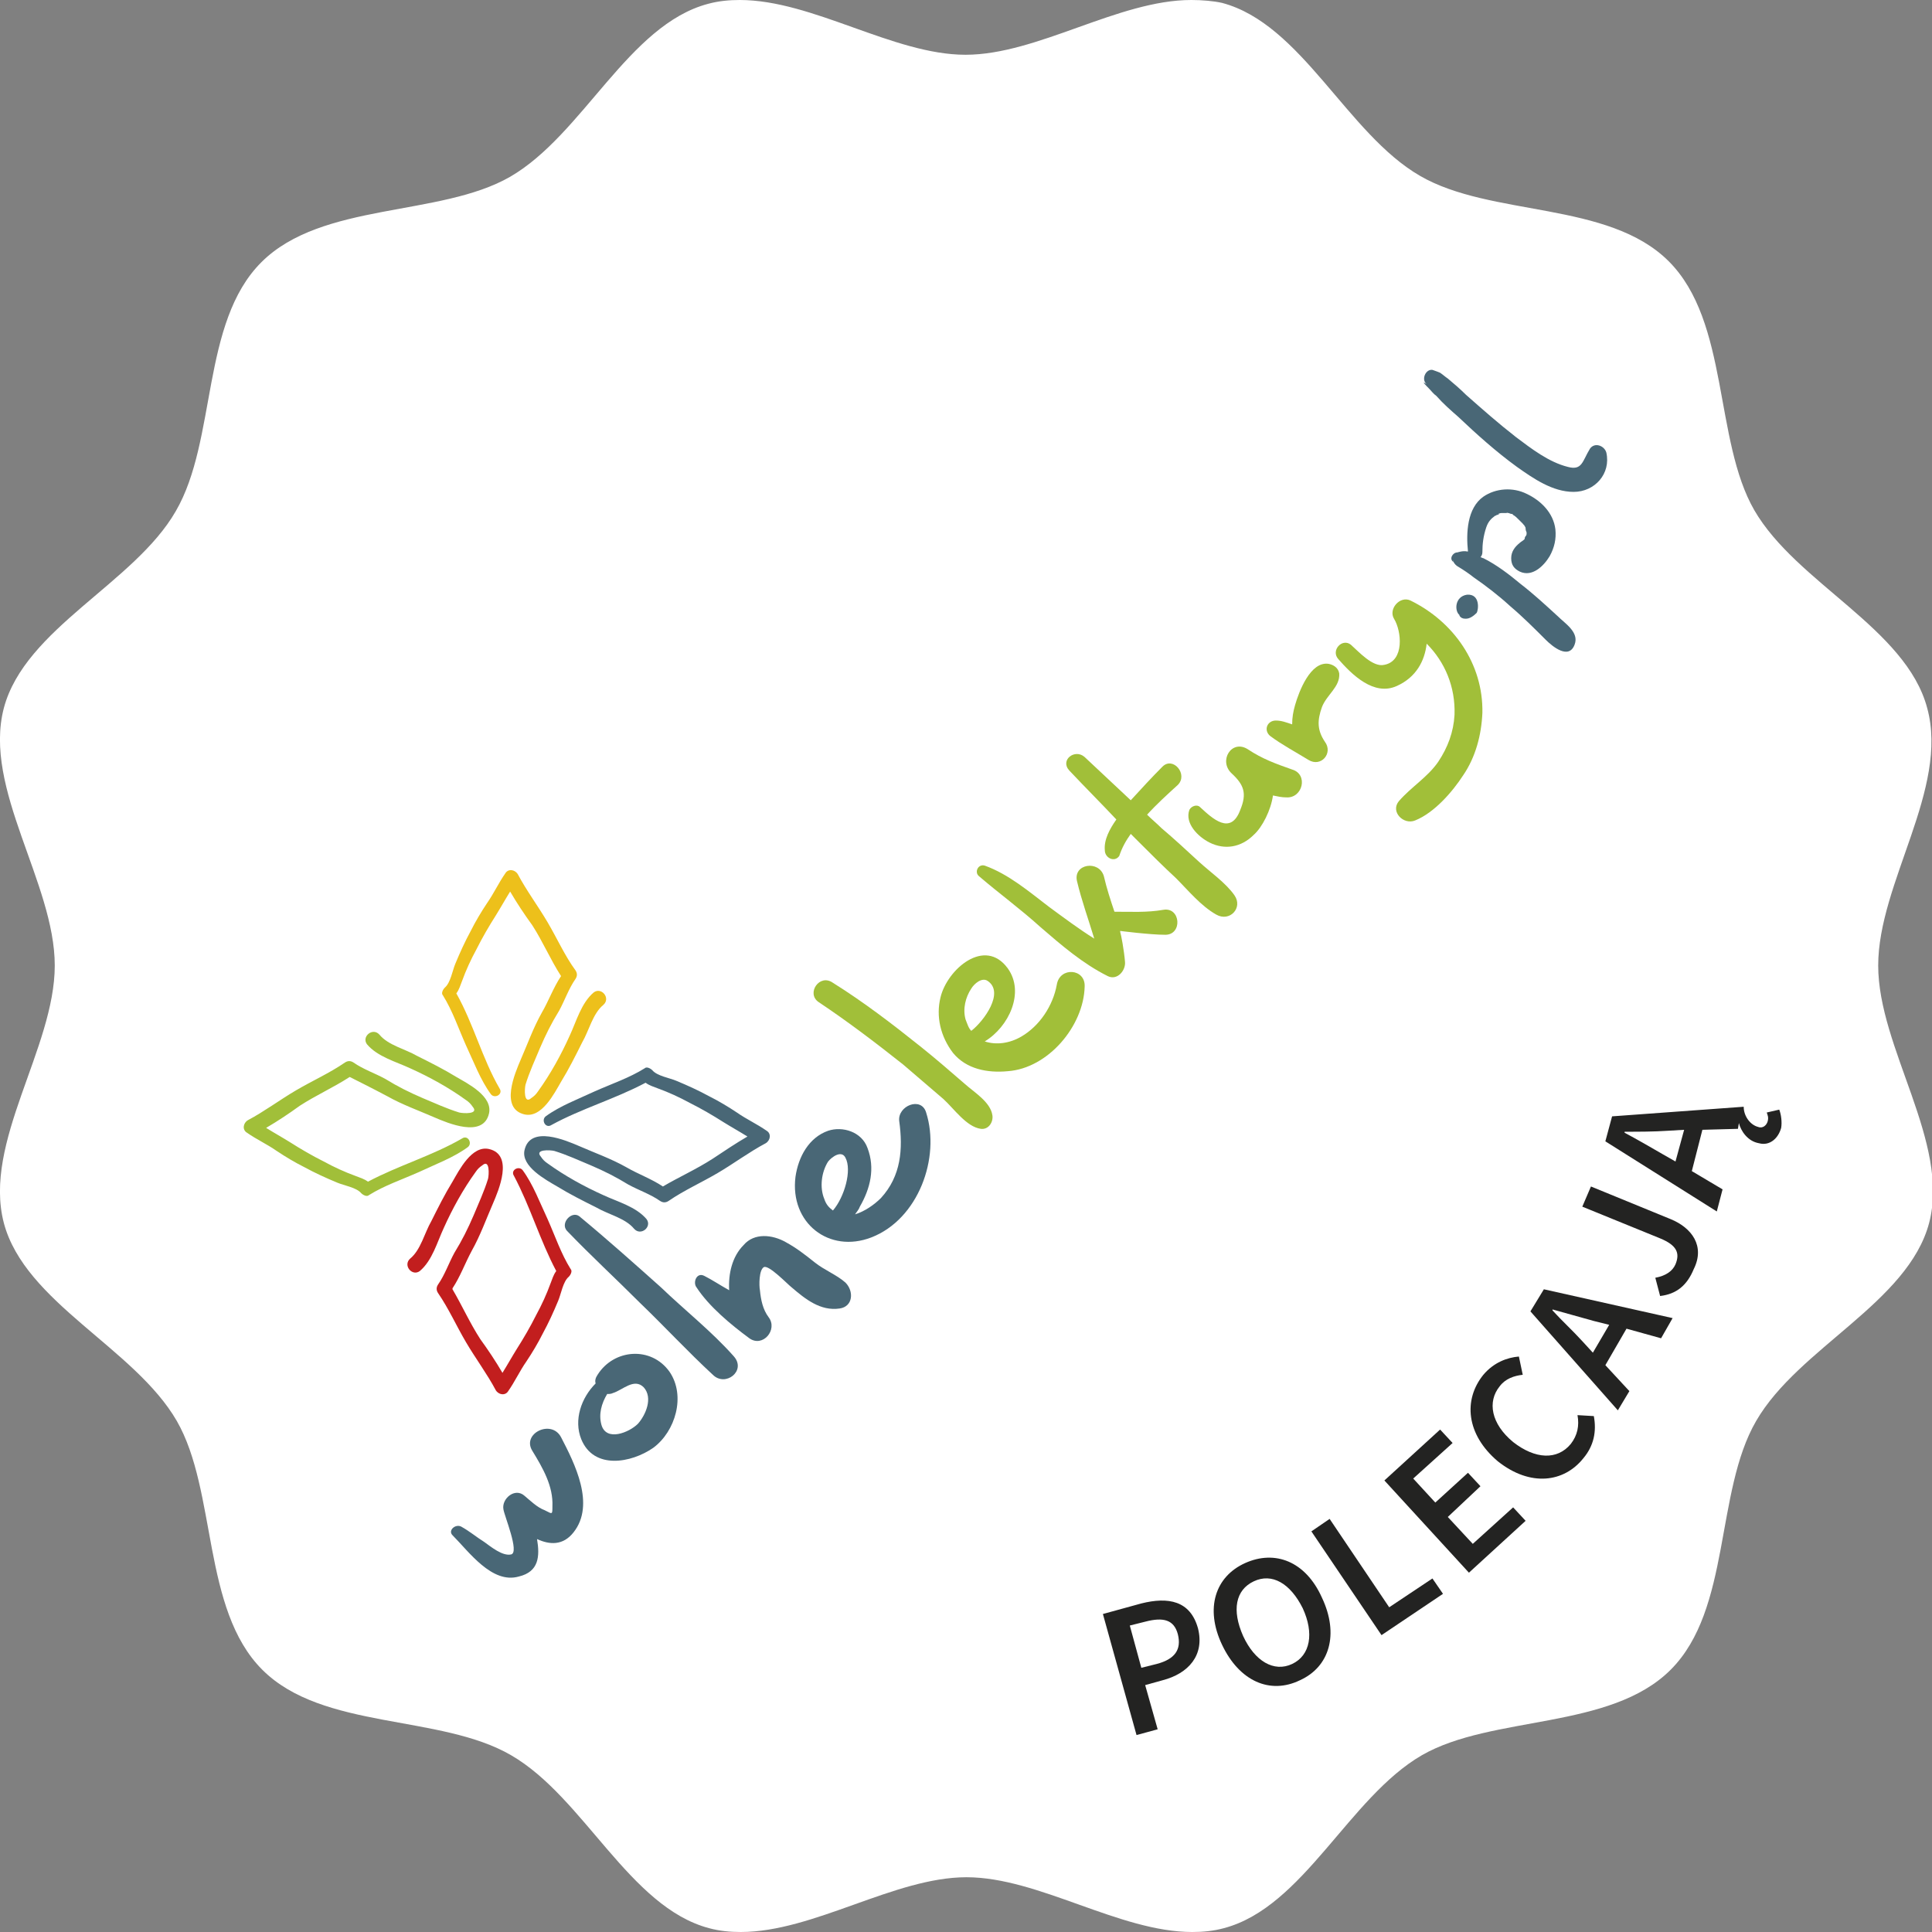
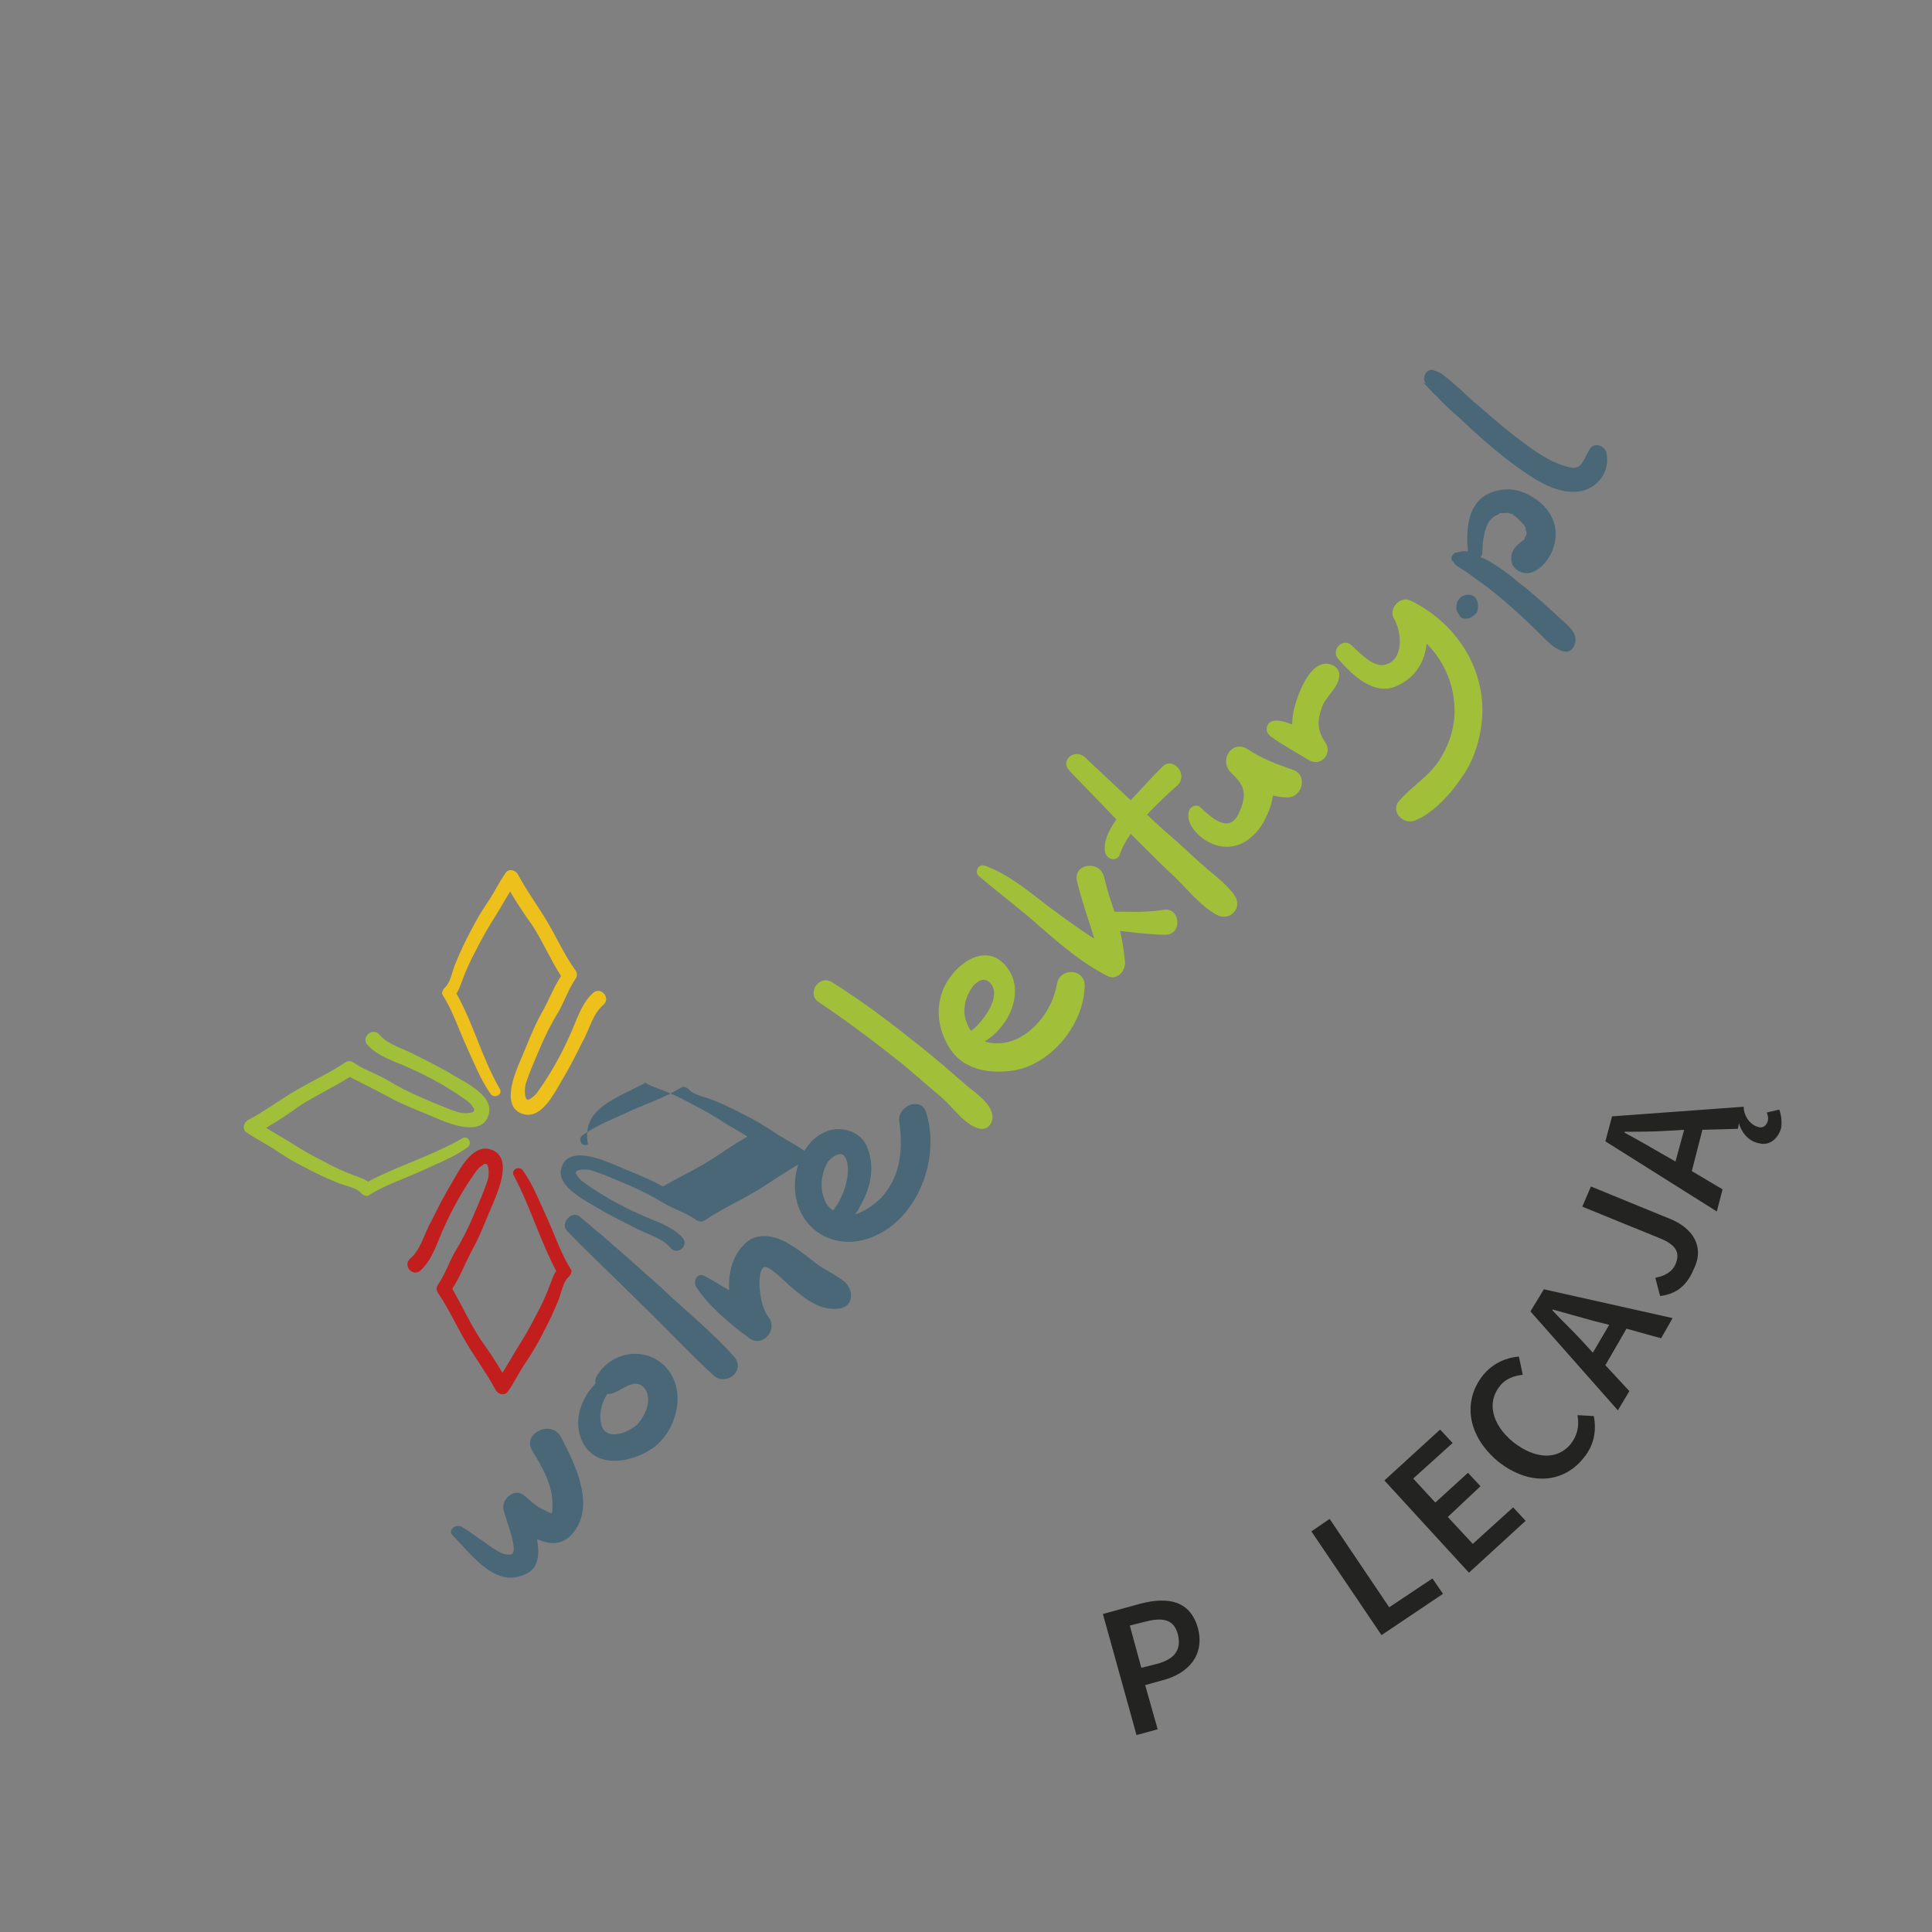
<svg xmlns="http://www.w3.org/2000/svg" version="1.0" id="Layer_1" x="0px" y="0px" viewBox="0 0 201.1 201.1" style="enable-background:new 0 0 201.1 201.1;" xml:space="preserve">
  <rect x="0" y="0" width="201.1" height="201.1" fill="#808080" stroke="none" />
  <style type="text/css">
	.st0{fill:#FFFFFF;}
	.st1{fill:#232322;}
	.st2{fill:#EDC01B;}
	.st3{fill:#A1BF39;}
	.st4{fill:#C21E1E;}
	.st5{fill:#496776;}
</style>
  <g>
-     <path class="st0" d="M200.6,73.7c-2.2-8.3-13.6-13-18-20.6c-4.2-7.3-2.6-19.6-8.9-25.9c-6.3-6.3-18.5-4.6-25.9-8.9   c-7.6-4.4-12.3-15.8-20.6-18C126.3,0.1,125.1,0,124,0c-7.6,0-16,5.7-23.5,5.7C93,5.7,84.6,0,77,0c-1.1,0-2.2,0.1-3.3,0.4   c-8.3,2.2-13,13.6-20.6,18c-7.3,4.2-19.6,2.6-25.9,8.9c-6.3,6.3-4.6,18.5-8.9,25.9C14,60.7,2.6,65.4,0.4,73.7   c-2.2,8.4,5.3,18.2,5.3,26.8c0,8.6-7.5,18.4-5.3,26.8c2.2,8.3,13.6,13,18,20.6c4.2,7.3,2.6,19.6,8.9,25.9   c6.3,6.3,18.5,4.6,25.9,8.9c7.6,4.4,12.3,15.8,20.6,18c1.1,0.3,2.2,0.4,3.3,0.4c7.6,0,16-5.7,23.5-5.7c7.5,0,15.9,5.7,23.5,5.7   c1.1,0,2.2-0.1,3.3-0.4c8.3-2.2,13-13.6,20.6-18c7.3-4.2,19.6-2.6,25.9-8.9c6.3-6.3,4.6-18.5,8.9-25.9c4.4-7.6,15.8-12.3,18-20.6   c2.2-8.4-5.3-18.2-5.3-26.8S202.9,82.1,200.6,73.7z" />
    <g>
      <path class="st1" d="M118.8,166.9l-4,1.1l3.5,12.6l2.2-0.6l-1.3-4.6l1.8-0.5c2.7-0.7,4.4-2.6,3.7-5.4    C123.9,166.6,121.6,166.2,118.8,166.9z M120.4,173.2l-1.6,0.4l-1.2-4.4l1.6-0.4c1.9-0.5,3-0.2,3.4,1.3    C123,171.7,122.3,172.7,120.4,173.2z" />
-       <path class="st1" d="M129.6,162.7c-3.1,1.4-4.2,4.7-2.4,8.5c1.8,3.8,5,5.2,8.1,3.7c3.1-1.4,4.1-4.8,2.3-8.6    C135.9,162.5,132.7,161.3,129.6,162.7z M134.5,173.2c-1.9,0.9-3.9-0.3-5.1-2.9c-1.2-2.7-0.8-4.8,1.1-5.7c1.9-0.9,3.8,0.2,5.1,2.8    C136.8,170,136.4,172.3,134.5,173.2z" />
      <polygon class="st1" points="144.6,167.3 138.4,158.1 136.5,159.4 143.8,170.2 150.2,165.9 149.1,164.3   " />
      <polygon class="st1" points="153.3,160.7 150.7,157.9 154.1,154.7 152.8,153.3 149.4,156.4 147.1,153.9 151.2,150.2 149.9,148.8     144.1,154.1 152.9,163.7 158.8,158.3 157.5,156.9   " />
      <path class="st1" d="M164.2,147.3c0.2,1.1,0,2.1-0.7,3c-1.4,1.7-3.7,1.6-6-0.2c-2.3-1.9-2.7-4.2-1.4-5.8c0.6-0.8,1.5-1.1,2.4-1.2    l-0.4-1.9c-1.2,0.1-2.6,0.6-3.7,1.9c-2.1,2.6-1.8,6.2,1.5,9c3.4,2.7,6.9,2.2,8.9-0.3c1.1-1.3,1.4-2.8,1.1-4.4L164.2,147.3z" />
      <path class="st1" d="M172.9,139.3l1.2-2.1l-13.4-3l-1.4,2.3l9.1,10.3l1.2-2l-2.5-2.7l2.2-3.8L172.9,139.3z M165.8,140.8l-1.1-1.2    c-1-1.1-2.1-2.1-3.1-3.2l0-0.1c1.4,0.4,2.9,0.8,4.3,1.2l1.6,0.4L165.8,140.8z" />
      <path class="st1" d="M173.9,126.9l-8.3-3.4l-0.9,2.1l8.1,3.3c1.7,0.7,2.1,1.5,1.6,2.7c-0.3,0.7-1,1.2-2.1,1.4l0.5,1.9    c1.7-0.2,2.8-1.1,3.5-2.8C177.5,129.7,176.1,127.8,173.9,126.9z" />
      <path class="st1" d="M185.2,115.5l-1.3,0.3c0.1,0.3,0.2,0.5,0.1,0.9c-0.1,0.4-0.5,0.8-1,0.6c-0.8-0.2-1.5-1.1-1.5-2.1l-13.7,1    l-0.7,2.6l11.6,7.3l0.6-2.3l-3.2-1.9l1.1-4.3l3.7-0.1l0.1-0.6c0.2,0.8,0.9,1.9,2.1,2.1c1.1,0.3,2-0.5,2.3-1.6    C185.5,116.8,185.4,116,185.2,115.5z M174.4,120.9l-1.4-0.8c-1.2-0.7-2.6-1.5-3.9-2.2l0-0.1c1.5,0,3,0,4.5-0.1l1.7-0.1    L174.4,120.9z" />
    </g>
    <g>
      <g>
        <g>
          <path class="st2" d="M58.4,101.6c-0.8,1.2-1.3,2.6-2,3.8c-0.9,1.6-1.5,3.3-2.2,4.9c-0.6,1.4-2.2,5.1,0.4,5.7      c1.8,0.4,3.1-2.2,3.8-3.4c0.8-1.3,1.5-2.7,2.2-4.1c0.7-1.2,1.1-3,2.2-3.9c0.8-0.7-0.2-1.9-1-1.3c-1.3,1.1-1.8,3-2.5,4.5      c-0.9,2-2,4-3.3,5.8c-0.2,0.3-0.4,0.5-0.7,0.7c-0.8,0.7-0.7-1-0.6-1.4c0.4-1.3,1-2.6,1.5-3.8c0.6-1.4,1.2-2.6,2-3.9      c0.6-1.1,1-2.3,1.7-3.3c0.2-0.3,0.2-0.6,0-0.9C58.8,99.5,58,97.7,57,96c-1-1.7-2.2-3.3-3.1-5c-0.3-0.5-1-0.6-1.3-0.1      c-0.7,1-1.2,2.1-1.9,3.1c-0.6,0.9-1.2,1.9-1.7,2.9c-0.6,1.1-1.1,2.2-1.6,3.4c-0.3,0.7-0.5,2-1.1,2.5c-0.2,0.2-0.4,0.6-0.2,0.8      c1,1.6,1.6,3.4,2.4,5.2c0.8,1.7,1.5,3.6,2.6,5.1c0.4,0.5,1.3,0,0.9-0.6l0,0c-1.8-3.1-2.7-6.7-4.5-9.9l0,0      c0.3-0.4,0.4-0.8,0.6-1.3c0.4-1.1,0.9-2.2,1.5-3.3c0.6-1.2,1.3-2.4,2-3.5c0.5-0.8,1-1.7,1.5-2.5l0,0c0.7,1.2,1.5,2.4,2.3,3.5      C56.5,98,57.3,99.9,58.4,101.6L58.4,101.6z" />
        </g>
        <g>
          <path class="st3" d="M38.3,123c-0.4-0.3-0.8-0.4-1.3-0.6c-1.1-0.4-2.2-0.9-3.3-1.5c-1.2-0.6-2.4-1.3-3.5-2      c-0.8-0.5-1.7-1-2.5-1.5c0,0,0,0,0,0c1.2-0.7,2.4-1.5,3.5-2.3c1.7-1.1,3.5-1.9,5.2-3c0,0,2.6,1.3,3.9,2c1.6,0.9,3.3,1.5,4.9,2.2      c1.4,0.6,5.1,2.2,5.7-0.4c0.4-1.8-2.2-3.1-3.4-3.8c-1.3-0.8-2.7-1.5-4.1-2.2c-1.2-0.7-3-1.1-3.9-2.2c-0.7-0.8-1.9,0.2-1.3,1      c1.1,1.3,3,1.8,4.5,2.5c2,0.9,4,2,5.8,3.3c0.3,0.2,0.5,0.4,0.7,0.7c0.7,0.8-1,0.7-1.4,0.6c-1.3-0.4-2.6-1-3.8-1.5      c-1.4-0.6-2.6-1.2-3.9-2c-1.1-0.6-2.3-1-3.3-1.7c-0.3-0.2-0.6-0.2-0.9,0c-1.6,1.1-3.4,1.9-5.1,2.9c-1.7,1-3.3,2.2-5,3.1      c-0.5,0.3-0.6,1-0.1,1.3c1,0.7,2.1,1.2,3.1,1.9c0.9,0.6,1.9,1.2,2.9,1.7c1.1,0.6,2.2,1.1,3.4,1.6c0.7,0.3,2,0.5,2.5,1.1      c0.2,0.2,0.6,0.4,0.8,0.2c1.6-1,3.4-1.6,5.2-2.4c1.7-0.8,3.6-1.5,5.1-2.6c0.5-0.4,0-1.3-0.6-0.9l0,0      C45,120.3,41.5,121.3,38.3,123L38.3,123z" />
        </g>
        <g>
          <path class="st4" d="M57.9,132.3c-0.3,0.4-0.4,0.8-0.6,1.3c-0.4,1.1-0.9,2.2-1.5,3.3c-0.6,1.2-1.3,2.4-2,3.5      c-0.5,0.8-1,1.7-1.5,2.5l0,0c-0.7-1.2-1.5-2.4-2.3-3.5c-1.1-1.7-1.9-3.5-2.9-5.2c0,0,0,0,0-0.1l0,0c0.8-1.2,1.3-2.6,2-3.9      c0.9-1.6,1.5-3.3,2.2-4.9c0.6-1.4,2.2-5.1-0.4-5.7c-1.8-0.4-3.1,2.2-3.8,3.4c-0.8,1.3-1.5,2.7-2.2,4.1c-0.7,1.2-1.1,3-2.2,3.9      c-0.8,0.7,0.2,1.9,1,1.3c1.3-1.1,1.8-3,2.5-4.5c0.9-2,2-4,3.3-5.8c0.2-0.3,0.4-0.5,0.7-0.7c0.8-0.7,0.7,1,0.6,1.4      c-0.4,1.3-1,2.6-1.5,3.8c-0.6,1.4-1.2,2.6-2,3.9c-0.6,1.1-1,2.3-1.7,3.3c-0.2,0.3-0.2,0.6,0,0.9c1.1,1.6,1.9,3.4,2.9,5.1      c1,1.7,2.2,3.3,3.1,5c0.3,0.5,1,0.6,1.3,0.1c0.7-1,1.2-2.1,1.9-3.1c0.6-0.9,1.2-1.9,1.7-2.9c0.6-1.1,1.1-2.2,1.6-3.4      c0.3-0.7,0.5-2,1.1-2.5c0.2-0.2,0.4-0.6,0.2-0.8c-1-1.6-1.6-3.4-2.4-5.2c-0.8-1.7-1.5-3.6-2.6-5.1c-0.4-0.5-1.3,0-0.9,0.6l0,0      C55.2,125.6,56.2,129.1,57.9,132.3L57.9,132.3z" />
        </g>
        <g>
-           <path class="st5" d="M67.2,112.7c0.4,0.3,0.8,0.4,1.3,0.6c1.1,0.4,2.2,0.9,3.3,1.5c1.2,0.6,2.4,1.3,3.5,2c0.8,0.5,1.7,1,2.5,1.5      l0,0c-1.2,0.7-2.4,1.5-3.6,2.3c-1.7,1.1-3.5,1.9-5.2,2.9l0,0c-1.2-0.8-2.6-1.3-3.8-2c-1.6-0.9-3.3-1.5-4.9-2.2      c-1.4-0.6-5.1-2.2-5.7,0.4c-0.4,1.7,2.2,3.1,3.4,3.8c1.3,0.8,2.7,1.5,4.1,2.2c1.2,0.7,3,1.1,3.9,2.2c0.7,0.8,1.9-0.2,1.3-1      c-1.1-1.3-3-1.8-4.5-2.5c-2-0.9-4-2-5.8-3.3c-0.3-0.2-0.5-0.4-0.7-0.7c-0.7-0.8,1-0.7,1.4-0.6c1.3,0.4,2.6,1,3.8,1.5      c1.4,0.6,2.6,1.2,3.9,2c1.1,0.6,2.3,1,3.3,1.7c0.3,0.2,0.6,0.2,0.9,0c1.6-1.1,3.4-1.9,5.1-2.9c1.7-1,3.3-2.2,5-3.1      c0.5-0.3,0.6-1,0.1-1.3c-1-0.7-2.1-1.2-3.1-1.9c-0.9-0.6-1.9-1.2-2.9-1.7c-1.1-0.6-2.2-1.1-3.4-1.6c-0.7-0.3-2-0.5-2.5-1.1      c-0.2-0.2-0.6-0.4-0.8-0.2c-1.6,1-3.4,1.6-5.2,2.4c-1.7,0.8-3.6,1.5-5.1,2.6c-0.5,0.4,0,1.3,0.6,0.9l0,0      C60.5,115.4,64,114.4,67.2,112.7L67.2,112.7z" />
+           <path class="st5" d="M67.2,112.7c0.4,0.3,0.8,0.4,1.3,0.6c1.1,0.4,2.2,0.9,3.3,1.5c1.2,0.6,2.4,1.3,3.5,2c0.8,0.5,1.7,1,2.5,1.5      l0,0c-1.2,0.7-2.4,1.5-3.6,2.3c-1.7,1.1-3.5,1.9-5.2,2.9l0,0c-1.6-0.9-3.3-1.5-4.9-2.2      c-1.4-0.6-5.1-2.2-5.7,0.4c-0.4,1.7,2.2,3.1,3.4,3.8c1.3,0.8,2.7,1.5,4.1,2.2c1.2,0.7,3,1.1,3.9,2.2c0.7,0.8,1.9-0.2,1.3-1      c-1.1-1.3-3-1.8-4.5-2.5c-2-0.9-4-2-5.8-3.3c-0.3-0.2-0.5-0.4-0.7-0.7c-0.7-0.8,1-0.7,1.4-0.6c1.3,0.4,2.6,1,3.8,1.5      c1.4,0.6,2.6,1.2,3.9,2c1.1,0.6,2.3,1,3.3,1.7c0.3,0.2,0.6,0.2,0.9,0c1.6-1.1,3.4-1.9,5.1-2.9c1.7-1,3.3-2.2,5-3.1      c0.5-0.3,0.6-1,0.1-1.3c-1-0.7-2.1-1.2-3.1-1.9c-0.9-0.6-1.9-1.2-2.9-1.7c-1.1-0.6-2.2-1.1-3.4-1.6c-0.7-0.3-2-0.5-2.5-1.1      c-0.2-0.2-0.6-0.4-0.8-0.2c-1.6,1-3.4,1.6-5.2,2.4c-1.7,0.8-3.6,1.5-5.1,2.6c-0.5,0.4,0,1.3,0.6,0.9l0,0      C60.5,115.4,64,114.4,67.2,112.7L67.2,112.7z" />
        </g>
      </g>
      <g>
        <path class="st3" d="M85.2,104.3c3,2,5.9,4.2,8.8,6.5c1.4,1.2,2.8,2.4,4.2,3.6c1.1,1,2.4,2.9,3.9,3.1c0.8,0.1,1.3-0.7,1.2-1.4     c-0.2-1.4-1.9-2.4-2.9-3.3c-1.5-1.3-3-2.6-4.5-3.8c-3-2.4-6-4.7-9.2-6.7C85.3,101.3,83.9,103.4,85.2,104.3L85.2,104.3z" />
      </g>
      <g>
        <path class="st3" d="M132.5,82.8c0.5,0.1,0.9,0.2,1.4,0.2c1.7,0.1,2.3-2.4,0.6-2.9c-1.7-0.6-3.1-1.1-4.6-2.1     c-1.7-1.1-3.1,1.2-1.7,2.5c1.3,1.2,1.6,2.1,0.9,3.8c-1,2.7-2.9,0.9-4.2-0.3c-0.3-0.3-0.9-0.1-1.1,0.3l0,0     c-0.5,1.4,0.9,2.8,2.1,3.4c1.6,0.8,3.3,0.5,4.6-0.8C131.4,86.1,132.3,84.3,132.5,82.8L132.5,82.8z" />
      </g>
      <g>
        <path class="st3" d="M134.5,75.4c-0.6-0.2-1.1-0.4-1.7-0.4c-0.9,0-1.3,1-0.6,1.6l0,0c1.2,0.9,2.7,1.7,4,2.5     c1.3,0.8,2.6-0.7,1.7-1.9c-0.8-1.2-0.8-2.2-0.3-3.6c0.5-1.3,1.9-2.1,1.8-3.5c-0.1-0.6-0.6-0.9-1.1-1c-1.9-0.3-3.1,2.9-3.5,4.3     C134.6,74.1,134.5,74.7,134.5,75.4L134.5,75.4z" />
      </g>
      <g>
        <path class="st3" d="M148.5,67c1.9,1.9,3,4.5,2.9,7.4c-0.1,1.8-0.7,3.4-1.7,4.9c-1.1,1.6-2.8,2.6-4.1,4.1c-0.9,1.1,0.5,2.5,1.7,2     c2-0.8,3.9-3,5-4.7c1.3-1.9,1.9-4.2,2-6.5c0.1-5.1-3-9.5-7.5-11.7c-1.1-0.5-2.3,0.9-1.7,1.9c0.8,1.3,1.1,4.4-1,4.8     c-1.2,0.3-2.7-1.4-3.5-2.1c-0.9-0.7-2.1,0.6-1.3,1.5l0,0c1.4,1.6,3.7,3.9,6.1,2.8C147.4,70.5,148.3,68.8,148.5,67L148.5,67z" />
      </g>
      <g>
        <path class="st5" d="M59,128.1c2.5,2.6,5.1,5,7.6,7.5c2.6,2.5,5,5.1,7.6,7.5c1.3,1.3,3.5-0.4,2.2-1.9c-2.3-2.6-5.1-4.8-7.6-7.2     c-2.8-2.5-5.6-5-8.5-7.4C59.5,126,58.3,127.3,59,128.1L59,128.1z" />
      </g>
      <g>
        <path class="st5" d="M75.9,134.3c-0.9-0.5-1.8-1.1-2.6-1.5c-0.8-0.4-1.2,0.7-0.8,1.2l0,0c1.3,2,3.6,3.9,5.5,5.3     c1.4,1,3-0.9,2-2.2c-0.6-0.8-0.8-1.8-0.9-2.8c-0.1-0.5-0.1-2.1,0.4-2.4c0.5-0.3,2.5,1.8,2.9,2.1c1.4,1.2,3,2.5,5,2.2     c1.4-0.2,1.5-1.8,0.6-2.7c-0.9-0.8-2.2-1.3-3.2-2.1c-1-0.8-1.9-1.5-3-2.1c-1.4-0.8-3.3-1-4.4,0.3     C76.2,130.8,75.8,132.6,75.9,134.3L75.9,134.3z" />
      </g>
      <g>
        <path class="st5" d="M55.9,160.2c1.3,0.6,2.7,0.7,3.8-0.7c2.3-2.9,0.1-7.2-1.3-9.9c-1-1.9-4.1-0.4-3,1.4c1.1,1.8,2.2,3.7,2.1,5.8     c0,0.9,0,0.8-0.8,0.4c-0.8-0.3-1.5-1-2.1-1.5c-1-0.9-2.4,0.3-2.2,1.4c0.1,0.7,1.7,4.5,0.8,4.7c-0.9,0.2-2.1-0.8-2.8-1.3     c-0.8-0.5-1.5-1.1-2.4-1.6c-0.6-0.3-1.4,0.4-0.9,0.9l0,0c1.7,1.7,4.1,5.1,6.9,4.3C56.1,163.6,56.2,162,55.9,160.2L55.9,160.2z" />
      </g>
      <g>
        <path class="st5" d="M148.5,40c-0.7-0.5,0,0.2,0.2,0.4c0.3,0.3,0.5,0.6,0.8,0.8c0.7,0.8,1.5,1.5,2.3,2.2c1.9,1.8,3.9,3.6,6.1,5.2     c1.7,1.2,3.7,2.6,5.9,2.6c2.2,0,3.9-1.9,3.4-4.1c-0.2-0.7-1.2-1.1-1.7-0.4c-0.8,1.3-0.8,2.3-2.3,1.9c-2-0.5-3.8-1.9-5.4-3.1     c-1.8-1.4-3.5-2.9-5.2-4.4c-0.6-0.6-1.3-1.2-1.9-1.7c-0.3-0.2-0.5-0.4-0.8-0.6c-0.2-0.1-1.1-0.4-0.8-0.3     C148.4,38.4,147.9,39.5,148.5,40L148.5,40z" />
      </g>
      <path class="st5" d="M153.7,63.8c-0.3,0.3-0.7,0.6-1.1,0.6c-0.2,0-0.4,0-0.6-0.2c0,0-0.1-0.1-0.1-0.2c-0.5-0.4-0.5-1.9,0.8-2.1    C154.1,61.8,153.9,63.5,153.7,63.8z" />
      <g>
        <path class="st5" d="M69.7,142.8c-1.9-2.7-5.8-2.4-7.5,0.3c-0.2,0.3-0.3,0.6-0.2,0.9c-1.5,1.5-2.3,3.8-1.5,5.8     c1.3,3.2,5.2,2.5,7.5,0.9C70.3,149,71.4,145.3,69.7,142.8z M66.4,148.2c-0.9,0.9-3.3,1.9-3.8,0.1c-0.3-1.1,0-2.2,0.6-3.2     c0.2,0,0.4,0,0.6-0.1c1-0.3,2.2-1.6,3.2-0.6C68,145.5,67.2,147.3,66.4,148.2z" />
      </g>
      <g>
        <path class="st5" d="M96.4,115.8c-0.5-1.7-3-0.7-2.8,0.9c0.4,2.9,0.2,5.7-1.9,8c-0.7,0.7-1.7,1.4-2.7,1.7l0,0     c0.2-0.3,0.4-0.5,0.5-0.8c1.1-1.9,1.6-4,0.8-6.1c-0.6-1.7-2.6-2.3-4.1-1.8c-2,0.7-3.1,2.7-3.4,4.8c-0.6,4.8,3.5,8,7.9,6.3     C95.6,126.9,97.9,120.5,96.4,115.8z M86.7,126L86.7,126c-0.4-0.3-0.7-0.6-0.9-1.2c-0.5-1.2-0.3-2.8,0.4-3.9     c0.4-0.5,1.4-1.2,1.8-0.4C88.7,121.8,87.9,124.6,86.7,126z" />
      </g>
      <g>
        <path class="st3" d="M110,102.5c-0.4,2.2-1.8,4.3-3.7,5.4c-1.2,0.7-2.6,0.9-3.8,0.5l0,0c2.5-1.5,4.2-5.1,2.4-7.6     c-2.4-3.3-6.3,0.1-7,3c-0.5,2,0,4.1,1.3,5.8c1.4,1.7,3.6,2.1,5.7,1.9c4.2-0.3,7.9-4.7,8-8.8C113,100.8,110.3,100.6,110,102.5z      M101.1,107.3L101.1,107.3c-0.3-0.3-0.4-0.7-0.6-1.2c-0.3-1.1,0-2.3,0.6-3.2c0.3-0.5,1.1-1.2,1.7-0.8     C104.6,103.3,102.4,106.3,101.1,107.3z" />
      </g>
      <g>
        <path class="st3" d="M121.1,94.7c-1.7,0.3-3.4,0.2-5.1,0.2c-0.4-1.2-0.8-2.4-1.1-3.7c-0.5-1.7-3.2-1.3-2.8,0.5     c0.5,2.1,1.2,4,1.8,6l0,0c-1.6-1-3.2-2.2-4.7-3.3c-2.1-1.6-4.2-3.4-6.7-4.3c-0.7-0.2-1.1,0.7-0.6,1.1c2.1,1.8,4.3,3.4,6.4,5.3     c2.2,1.9,4.4,3.8,7,5.1c1,0.5,1.9-0.6,1.8-1.5c-0.1-1.2-0.4-2.8-0.5-3.1c0,0,0-0.1,0-0.1l0,0c0,0,3.1,0.4,4.7,0.4     C123.1,97.3,122.9,94.4,121.1,94.7z" />
      </g>
      <g>
        <path class="st3" d="M117.7,86.8c0.3,0.3,0.6,0.6,0.9,0.9c1.2,1.2,2.5,2.5,3.8,3.7c1.3,1.3,2.6,2.9,4.2,3.8     c1.4,0.8,2.8-0.7,1.9-2c-0.9-1.3-2.5-2.4-3.7-3.5c-1.3-1.2-2.6-2.4-3.9-3.5c-0.5-0.5-1-0.9-1.5-1.4l0,0c1-1.1,2.1-2.1,3.2-3.1     c1.1-1.1-0.5-3-1.6-1.9c-1.1,1.1-2.2,2.3-3.3,3.5l0,0c-1.6-1.5-3.2-3-4.8-4.5c-1-0.9-2.6,0.3-1.6,1.4l0,0     c1.6,1.7,3.3,3.4,4.9,5.1l0,0c-0.7,1-1.3,2.1-1.2,3.2c0,0.8,1,1.3,1.5,0.6l0,0C116.8,88.2,117.2,87.5,117.7,86.8L117.7,86.8z" />
      </g>
      <g>
        <path class="st5" d="M154.1,58c0.1-0.1,0.2-0.3,0.2-0.5l0,0c0-0.9,0.1-1.7,0.4-2.6c0.2-0.6,0.5-0.9,0.9-1.2     c0.2-0.1-0.1,0.1,0.2-0.1c0.1,0,0.4-0.1,0.1-0.1c0.1,0,0.2-0.1,0.4-0.1c0.2,0-0.2,0,0.2,0c0.1,0,0.3,0,0.4,0     c-0.3-0.1,0.1,0,0.1,0c0.1,0,0.2,0.1,0.4,0.1c0.4,0.2-0.1-0.1,0.1,0.1c0.2,0.1,0.4,0.3,0.6,0.5c0.2,0.2-0.2-0.2,0.1,0.1     c0.1,0.1,0.2,0.2,0.3,0.3c0.1,0.1,0.3,0.4,0.1,0.1c0.1,0.1,0.1,0.2,0.2,0.3c0.1,0.2-0.1-0.3,0,0.1c0,0.1,0,0.2,0.1,0.4     c0-0.4,0,0,0,0.1c0,0.3,0.1-0.3,0,0.1c0,0.1-0.2,0.5,0,0.1c-0.1,0.1-0.2,0.2-0.2,0.4c-0.2,0.2,0.3-0.2-0.1,0.1     c-0.1,0.1-0.3,0.2-0.4,0.3c-0.5,0.4-0.9,0.9-0.9,1.6c0,0.7,0.3,1.1,0.9,1.4c1.3,0.6,2.5-0.6,3.1-1.6c0.5-0.9,0.7-1.8,0.6-2.8     c-0.2-1.7-1.5-3-3-3.7c-1.4-0.7-3.2-0.6-4.5,0.3c-1.7,1.2-1.8,3.8-1.6,5.7l0,0c0,0,0,0-0.1,0c-0.4-0.1-1,0.1-1,0.1     c-0.5,0-0.9,0.7-0.4,1l0,0c-0.1-0.2,0-0.2,0,0c0.1,0.2,0.3,0.4,0.5,0.5c0.5,0.3,1.1,0.7,1.6,1.1c1.3,0.9,2.6,1.9,3.8,3     c1.3,1.1,2.5,2.3,3.7,3.5c0.7,0.7,2.4,2.1,3,0.5c0.5-1.3-1-2.2-1.8-3c-1.2-1.1-2.5-2.3-3.8-3.3c-1.2-1-2.5-2-3.9-2.7     C154.3,58.1,154.2,58,154.1,58z" />
      </g>
    </g>
  </g>
</svg>